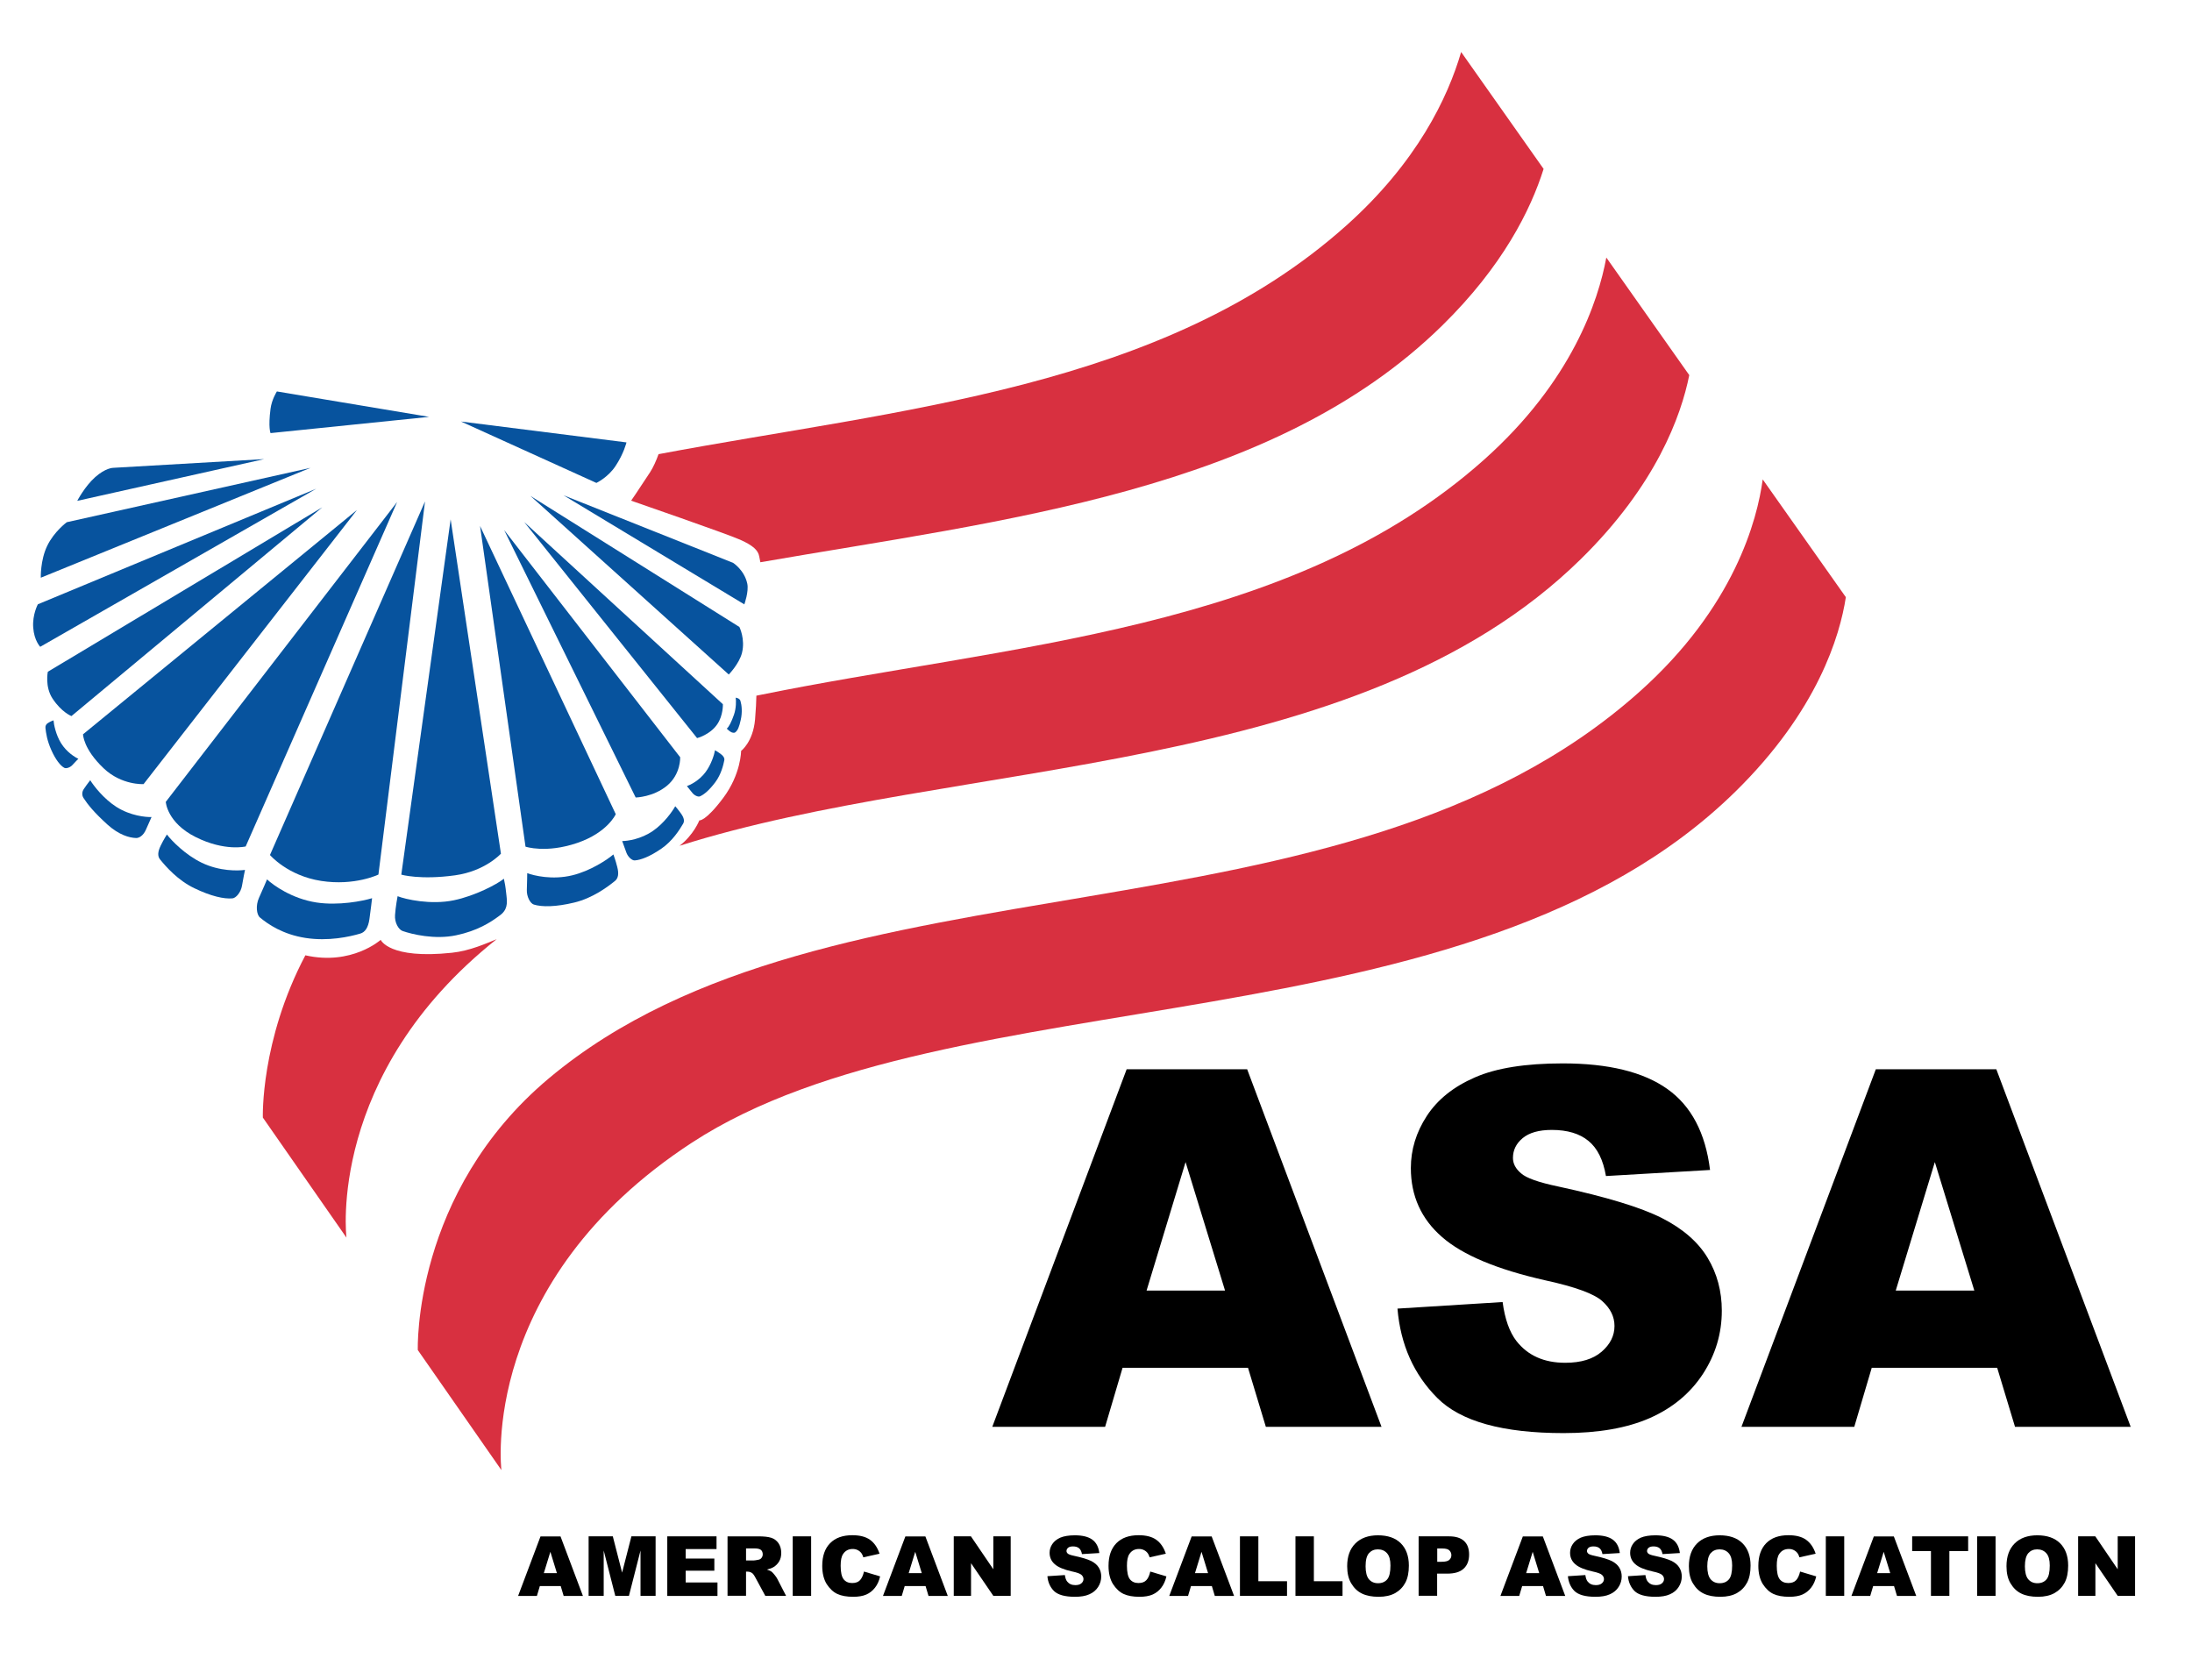
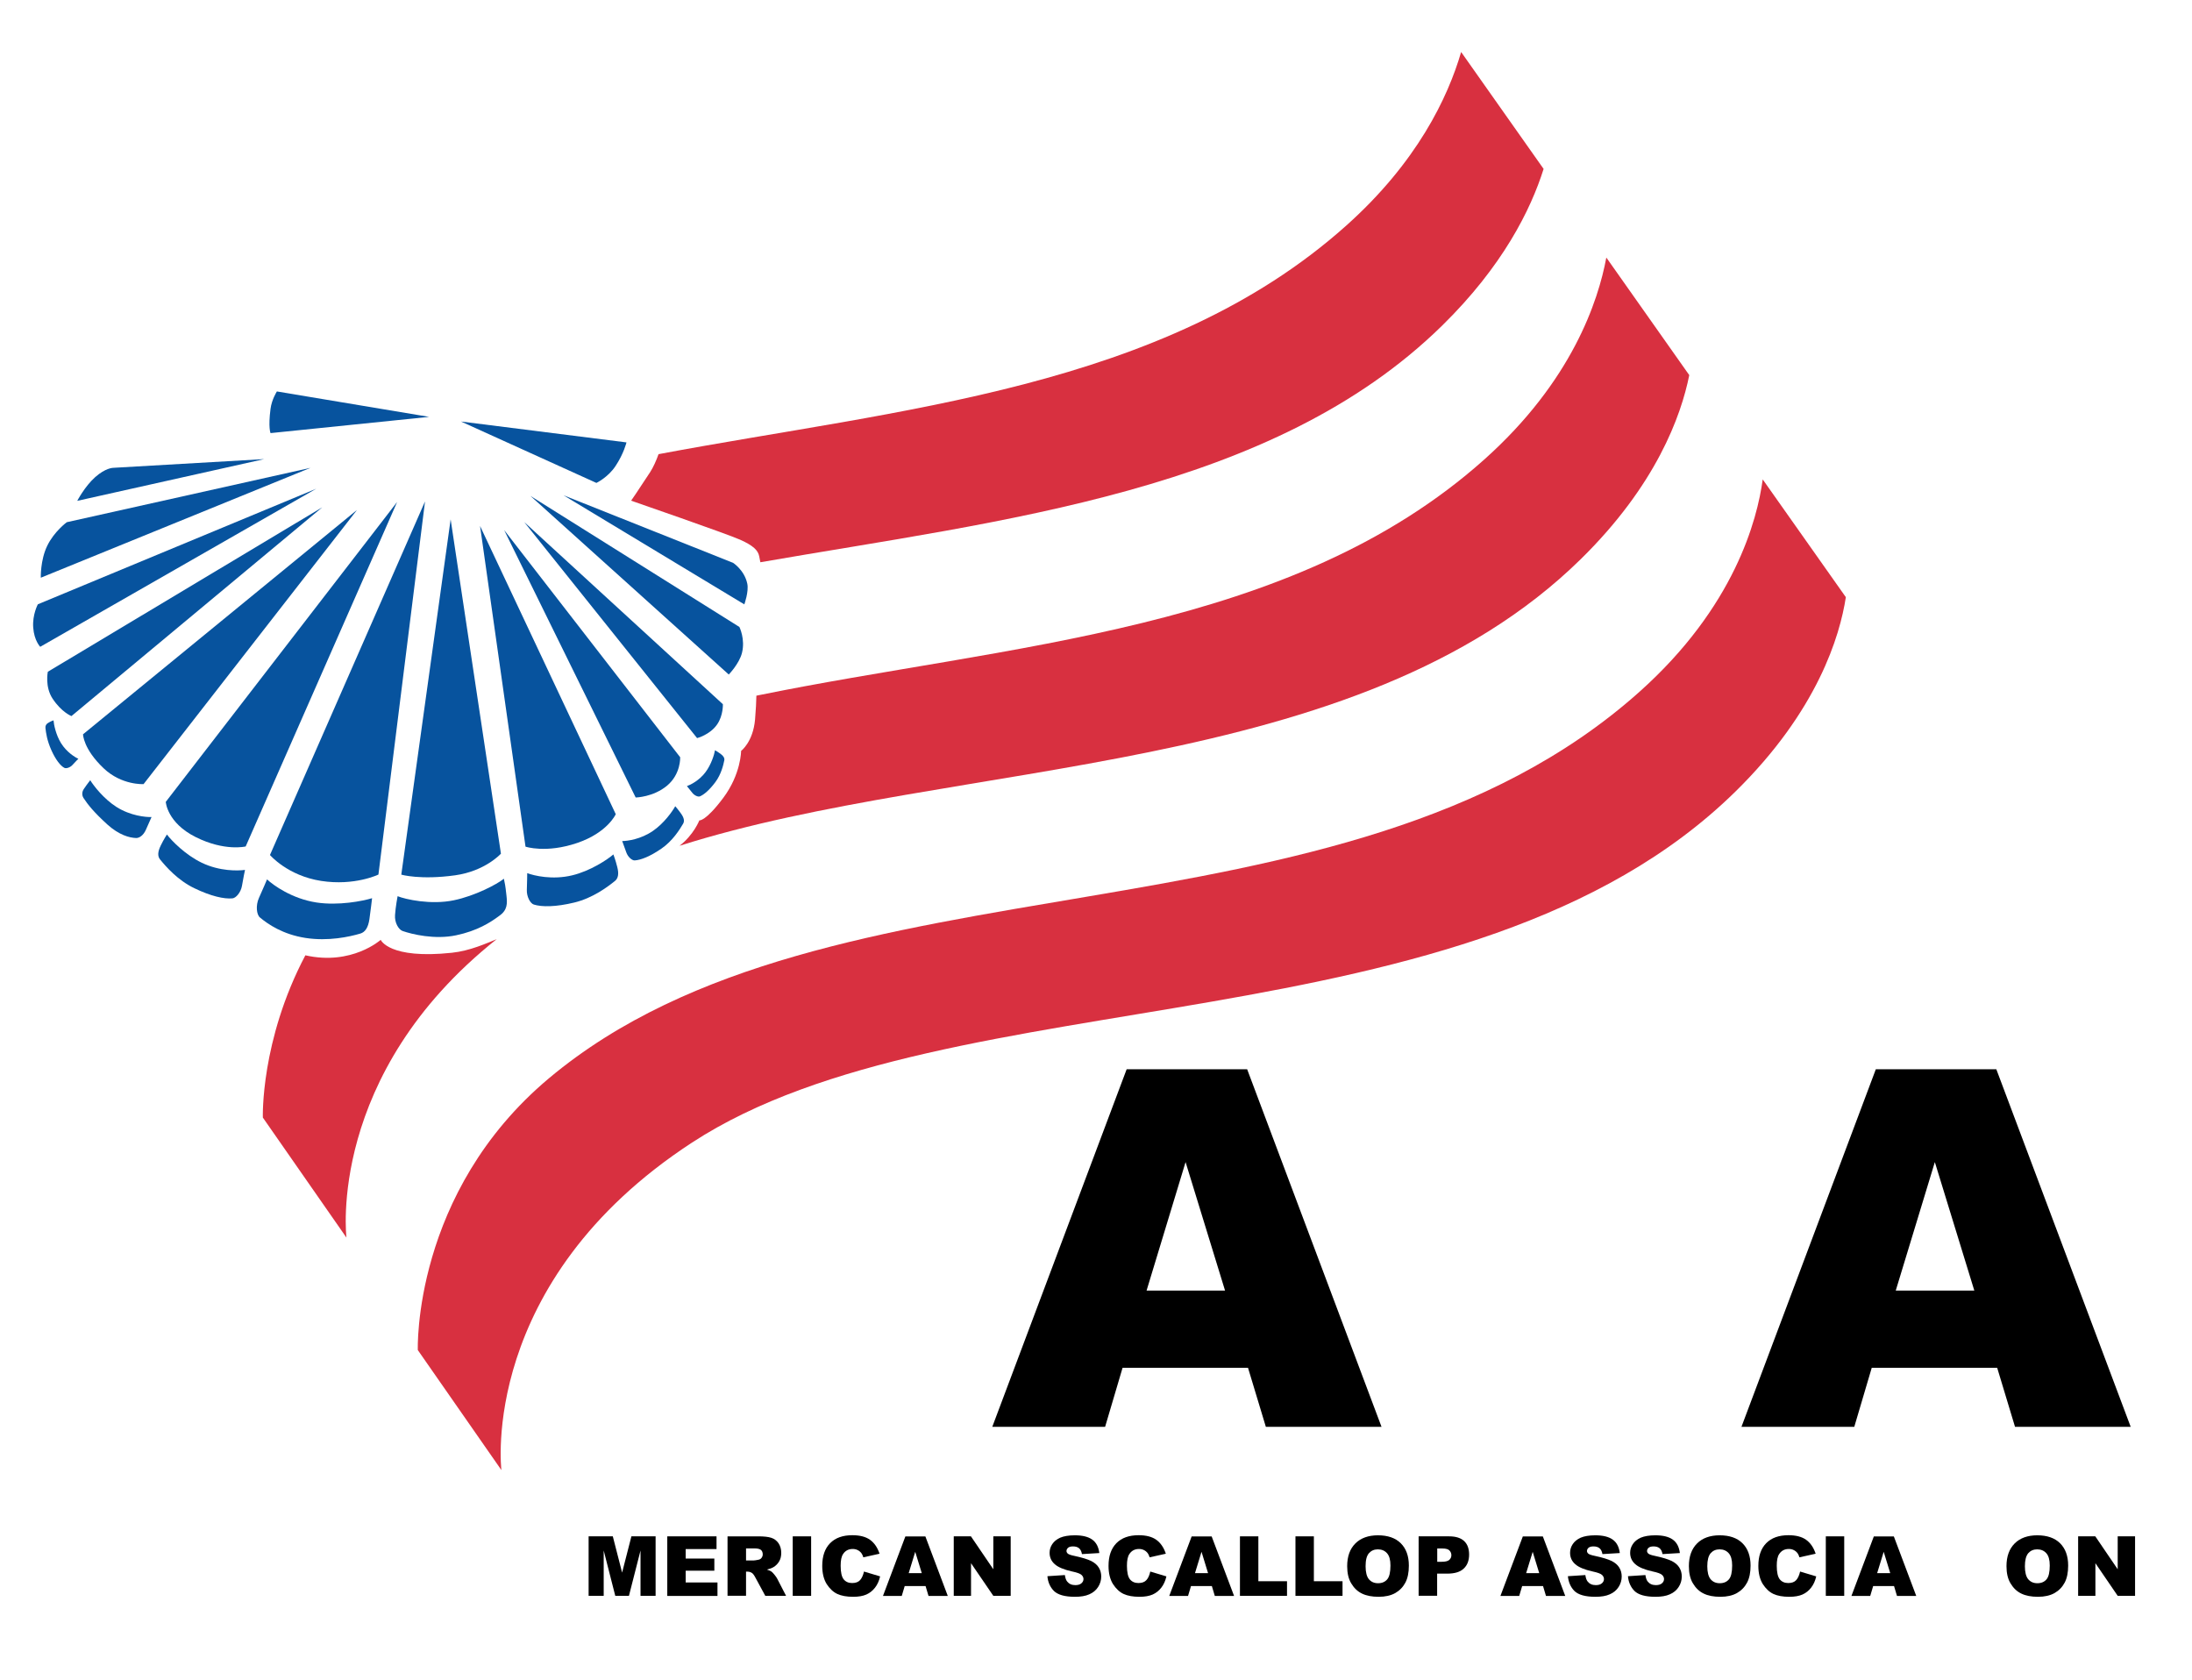
<svg xmlns="http://www.w3.org/2000/svg" enable-background="new 0 0 231 177" height="118" viewBox="0 0 231 177" width="154">
  <path d="m40.12 99.04s-3.05 2.74-7.94 1.63c-4.75 9-4.48 17.1-4.48 17.1l8.81 12.65s-2.11-17.2 15.83-31.45c-1.02.41-2.8 1.23-4.71 1.43-6.64.71-7.51-1.36-7.51-1.36z" fill="#d83040" />
  <path d="m172.74 72.93c-31.36 27.99-85.27 15.9-114.88 40.69-14.41 12.07-13.83 28.65-13.83 28.65l8.81 12.65s-2.44-19.81 20.08-34.51c27.3-17.82 81.9-9.43 109.97-37 8.66-8.5 11.01-16.41 11.63-20.48l-8.76-12.41c-.57 4.24-2.97 13.45-13.02 22.41z" fill="#d83040" />
  <path d="m156.41 48.43c-20.34 18.16-50.17 19.45-76.7 24.88-.01.6-.05 1.44-.14 2.51-.21 2.38-1.47 3.31-1.47 3.31s0 2.43-1.88 4.95c-1.89 2.52-2.52 2.37-2.52 2.37s-.59 1.53-2.09 2.68c29.11-9.25 71.39-7.05 94.97-30.2 7.95-7.8 10.58-15.1 11.44-19.4l-8.74-12.39c-.85 4.59-3.63 13.04-12.87 21.29z" fill="#d83040" />
  <path d="m141.83 23.81c-19.26 17.19-47.02 19.27-72.43 24.05-.25.7-.55 1.37-.89 1.9-1.38 2.12-2 3-2 3s10.12 3.5 11.5 4.12 1.88 1.12 2 1.75c.02.12.07.34.12.62 25.46-4.43 54.02-7.43 71.86-24.95 6.37-6.25 9.32-12.18 10.68-16.5l-8.69-12.32c-1.4 4.8-4.64 11.63-12.15 18.33z" fill="#d83040" />
  <path d="m131.52 144.14h-13.22l-1.84 6.22h-11.89l14.16-37.68h12.7l14.16 37.68h-12.19zm-2.42-8.14-4.16-13.54-4.11 13.54z" />
-   <path d="m147.27 137.9 11.08-.69c.24 1.8.73 3.17 1.46 4.11 1.2 1.53 2.91 2.29 5.14 2.29 1.66 0 2.94-.39 3.84-1.17s1.35-1.68 1.35-2.71c0-.98-.43-1.85-1.29-2.62s-2.84-1.5-5.96-2.18c-5.11-1.15-8.75-2.67-10.92-4.57-2.19-1.9-3.29-4.33-3.29-7.27 0-1.94.56-3.77 1.68-5.49s2.81-3.08 5.06-4.06c2.25-.99 5.34-1.48 9.27-1.48 4.81 0 8.49.9 11.01 2.69 2.53 1.79 4.03 4.64 4.51 8.54l-10.97.64c-.29-1.7-.9-2.93-1.84-3.7-.93-.77-2.22-1.16-3.87-1.16-1.35 0-2.37.29-3.06.86s-1.03 1.27-1.03 2.09c0 .6.28 1.14.85 1.62.55.5 1.85.96 3.91 1.39 5.09 1.1 8.73 2.21 10.94 3.33 2.2 1.12 3.8 2.51 4.81 4.18 1 1.66 1.5 3.52 1.5 5.58 0 2.42-.67 4.64-2 6.68-1.34 2.04-3.2 3.58-5.6 4.64-2.4 1.05-5.42 1.58-9.07 1.58-6.41 0-10.85-1.23-13.31-3.7-2.48-2.48-3.88-5.62-4.2-9.42z" />
  <path d="m210.47 144.14h-13.22l-1.84 6.22h-11.89l14.16-37.68h12.7l14.16 37.68h-12.19zm-2.41-8.14-4.16-13.54-4.12 13.54z" />
-   <path d="m59.09 167.14h-2.2l-.31 1.04h-1.98l2.36-6.27h2.11l2.36 6.27h-2.03zm-.4-1.36-.69-2.25-.69 2.25z" />
  <path d="m62.03 161.9h2.55l.98 3.82.98-3.82h2.55v6.27h-1.59v-4.78l-1.22 4.78h-1.44l-1.22-4.78v4.78h-1.59z" />
  <path d="m70.32 161.9h5.19v1.34h-3.25v1h3.02v1.28h-3.02v1.24h3.35v1.42h-5.29z" />
  <path d="m76.67 168.17v-6.27h3.23c.6 0 1.06.05 1.37.15.32.1.57.29.77.57.19.28.29.62.29 1.02 0 .35-.07.65-.22.9s-.35.46-.61.61c-.17.1-.39.18-.68.25.23.08.4.15.5.23.07.05.17.16.31.33.13.17.23.3.27.39l.94 1.82h-2.19l-1.04-1.92c-.13-.25-.25-.41-.35-.48-.14-.1-.3-.15-.47-.15h-.17v2.54h-1.95zm1.95-3.73h.82c.09 0 .26-.03.51-.08.13-.03.23-.09.31-.2s.12-.23.12-.36c0-.2-.06-.36-.19-.47s-.37-.16-.72-.16h-.85z" />
  <path d="m83.54 161.9h1.94v6.27h-1.94z" />
  <path d="m91.05 165.61 1.7.51c-.11.48-.29.87-.54 1.19s-.55.56-.91.72-.83.24-1.39.24c-.68 0-1.24-.1-1.67-.3s-.8-.55-1.12-1.04c-.31-.5-.47-1.14-.47-1.92 0-1.04.28-1.83.83-2.39s1.33-.84 2.34-.84c.79 0 1.41.16 1.86.48s.79.81 1.01 1.47l-1.71.38c-.06-.19-.12-.33-.19-.42-.11-.15-.24-.26-.4-.34s-.33-.12-.53-.12c-.44 0-.78.18-1.01.53-.18.26-.26.67-.26 1.24 0 .69.11 1.17.32 1.43s.51.39.89.39c.37 0 .65-.1.84-.31.18-.2.32-.51.41-.9z" />
  <path d="m97.54 167.14h-2.2l-.31 1.04h-1.98l2.36-6.27h2.11l2.36 6.27h-2.03zm-.4-1.36-.69-2.25-.69 2.25z" />
  <path d="m100.51 161.9h1.81l2.36 3.47v-3.47h1.83v6.27h-1.83l-2.35-3.44v3.44h-1.82z" />
  <path d="m110.38 166.1 1.84-.12c.04.3.12.53.24.68.2.25.48.38.86.38.28 0 .49-.06.64-.19s.22-.28.22-.45c0-.16-.07-.31-.21-.44s-.47-.25-.99-.36c-.85-.19-1.46-.44-1.82-.76-.37-.32-.55-.72-.55-1.21 0-.32.09-.63.28-.91.19-.29.47-.51.84-.68.38-.16.89-.25 1.54-.25.8 0 1.41.15 1.83.45s.67.77.75 1.42l-1.83.11c-.05-.28-.15-.49-.31-.62s-.37-.19-.64-.19c-.23 0-.4.05-.51.14-.11.1-.17.21-.17.35 0 .1.05.19.14.27s.31.16.65.23c.85.18 1.45.37 1.82.55.37.19.63.42.8.7s.25.59.25.93c0 .4-.11.77-.33 1.11s-.53.6-.93.77c-.4.18-.9.26-1.51.26-1.07 0-1.8-.21-2.22-.62-.39-.4-.63-.92-.68-1.55z" />
  <path d="m121.22 165.61 1.7.51c-.11.48-.29.87-.54 1.19s-.55.56-.91.72-.83.24-1.39.24c-.68 0-1.24-.1-1.67-.3s-.8-.55-1.12-1.04c-.31-.5-.47-1.14-.47-1.92 0-1.04.28-1.83.83-2.39s1.33-.84 2.34-.84c.79 0 1.41.16 1.86.48s.79.81 1.01 1.47l-1.71.38c-.06-.19-.12-.33-.19-.42-.11-.15-.24-.26-.4-.34s-.33-.12-.53-.12c-.44 0-.78.18-1.01.53-.18.26-.26.67-.26 1.24 0 .69.11 1.17.32 1.43s.51.39.89.39c.37 0 .65-.1.84-.31.19-.2.32-.51.41-.9z" />
  <path d="m127.71 167.14h-2.2l-.31 1.04h-1.98l2.36-6.27h2.11l2.36 6.27h-2.03zm-.4-1.36-.69-2.25-.69 2.25z" />
  <path d="m130.67 161.9h1.94v4.73h3.02v1.54h-4.96z" />
  <path d="m136.52 161.9h1.94v4.73h3.02v1.54h-4.96z" />
  <path d="m141.97 165.04c0-1.02.29-1.82.86-2.39s1.37-.86 2.38-.86c1.04 0 1.85.28 2.41.84s.85 1.34.85 2.35c0 .73-.12 1.33-.37 1.8s-.6.83-1.07 1.1c-.47.26-1.05.39-1.74.39-.71 0-1.29-.11-1.76-.34-.46-.22-.84-.58-1.13-1.07-.29-.47-.43-1.08-.43-1.82zm1.94.01c0 .63.12 1.09.35 1.37.24.28.56.42.96.42.42 0 .74-.14.97-.41s.34-.76.34-1.46c0-.59-.12-1.02-.36-1.29s-.56-.41-.97-.41c-.39 0-.7.14-.94.41-.24.28-.35.73-.35 1.37z" />
  <path d="m149.5 161.9h3.22c.7 0 1.23.17 1.58.5s.52.81.52 1.42c0 .63-.19 1.13-.57 1.48-.38.36-.96.53-1.74.53h-1.06v2.33h-1.95zm1.95 2.68h.48c.37 0 .64-.06.79-.19s.23-.3.23-.5-.07-.36-.2-.5-.38-.21-.74-.21h-.55v1.4z" />
  <path d="m162.61 167.14h-2.2l-.31 1.04h-1.98l2.36-6.27h2.11l2.36 6.27h-2.03zm-.4-1.36-.69-2.25-.69 2.25z" />
  <path d="m165.23 166.1 1.84-.12c.04.3.12.53.24.68.2.25.48.38.86.38.28 0 .49-.06.64-.19s.22-.28.22-.45c0-.16-.07-.31-.21-.44s-.47-.25-.99-.36c-.85-.19-1.46-.44-1.82-.76-.37-.32-.55-.72-.55-1.21 0-.32.09-.63.28-.91.19-.29.47-.51.84-.68.38-.16.89-.25 1.54-.25.8 0 1.41.15 1.83.45s.67.77.75 1.42l-1.83.11c-.05-.28-.15-.49-.31-.62s-.37-.19-.64-.19c-.23 0-.4.05-.51.14-.11.1-.17.21-.17.35 0 .1.05.19.14.27s.31.16.65.23c.85.18 1.45.37 1.82.55.37.19.63.42.8.7s.25.59.25.93c0 .4-.11.77-.33 1.11s-.53.6-.93.77c-.4.18-.9.26-1.51.26-1.07 0-1.8-.21-2.22-.62-.39-.4-.62-.92-.68-1.55z" />
  <path d="m171.56 166.1 1.84-.12c.04.3.12.53.24.68.2.25.48.38.86.38.28 0 .49-.06.64-.19s.22-.28.22-.45c0-.16-.07-.31-.21-.44s-.47-.25-.99-.36c-.85-.19-1.46-.44-1.82-.76-.37-.32-.55-.72-.55-1.21 0-.32.09-.63.28-.91.19-.29.47-.51.84-.68.38-.16.89-.25 1.54-.25.8 0 1.41.15 1.83.45s.67.77.75 1.42l-1.83.11c-.05-.28-.15-.49-.31-.62s-.37-.19-.64-.19c-.23 0-.4.05-.51.14-.11.1-.17.21-.17.35 0 .1.05.19.14.27s.31.16.65.23c.85.18 1.45.37 1.82.55.37.19.63.42.8.7s.25.59.25.93c0 .4-.11.77-.33 1.11s-.53.6-.93.77c-.4.18-.9.26-1.51.26-1.07 0-1.8-.21-2.22-.62-.39-.4-.63-.92-.68-1.55z" />
  <path d="m177.98 165.04c0-1.02.29-1.82.86-2.39s1.37-.86 2.38-.86c1.04 0 1.85.28 2.41.84s.85 1.34.85 2.35c0 .73-.12 1.33-.37 1.8s-.6.83-1.07 1.1c-.47.26-1.05.39-1.74.39-.71 0-1.29-.11-1.76-.34-.46-.22-.84-.58-1.13-1.07-.29-.47-.43-1.08-.43-1.82zm1.94.01c0 .63.12 1.09.35 1.37.24.28.56.42.96.42.42 0 .74-.14.97-.41s.34-.76.34-1.46c0-.59-.12-1.02-.36-1.29s-.56-.41-.97-.41c-.39 0-.7.14-.94.41-.23.28-.35.73-.35 1.37z" />
  <path d="m189.7 165.61 1.7.51c-.11.48-.29.87-.54 1.19s-.55.56-.91.72-.83.24-1.39.24c-.68 0-1.24-.1-1.67-.3s-.8-.55-1.12-1.04c-.31-.5-.47-1.14-.47-1.92 0-1.04.28-1.83.83-2.39s1.33-.84 2.34-.84c.79 0 1.41.16 1.86.48s.79.81 1.01 1.47l-1.71.38c-.06-.19-.12-.33-.19-.42-.11-.15-.24-.26-.4-.34s-.33-.12-.53-.12c-.44 0-.78.18-1.01.53-.18.26-.26.67-.26 1.24 0 .69.11 1.17.32 1.43s.51.39.89.39c.37 0 .65-.1.84-.31.18-.2.32-.51.41-.9z" />
  <path d="m192.41 161.9h1.94v6.27h-1.94z" />
  <path d="m199.6 167.14h-2.2l-.31 1.04h-1.98l2.36-6.27h2.11l2.36 6.27h-2.03zm-.4-1.36-.69-2.25-.69 2.25z" />
-   <path d="m201.52 161.9h5.89v1.55h-1.98v4.72h-1.94v-4.72h-1.98v-1.55z" />
-   <path d="m208.36 161.9h1.94v6.27h-1.94z" />
  <path d="m211.45 165.04c0-1.02.29-1.82.86-2.39s1.37-.86 2.38-.86c1.04 0 1.85.28 2.41.84s.85 1.34.85 2.35c0 .73-.12 1.33-.37 1.8s-.6.83-1.07 1.1c-.47.26-1.05.39-1.74.39-.71 0-1.29-.11-1.76-.34-.46-.22-.84-.58-1.13-1.07-.29-.47-.43-1.08-.43-1.82zm1.94.01c0 .63.12 1.09.35 1.37.24.28.56.42.96.42.42 0 .74-.14.97-.41s.34-.76.34-1.46c0-.59-.12-1.02-.36-1.29s-.56-.41-.97-.41c-.39 0-.7.14-.94.41-.23.28-.35.73-.35 1.37z" />
  <path d="m219 161.9h1.81l2.36 3.47v-3.47h1.83v6.27h-1.83l-2.35-3.44v3.44h-1.82z" />
  <g fill="#07539e">
    <path d="m41.85 52.9-24.38 31.6s.12 2.2 3.17 3.72 5.25.98 5.25.98z" />
    <path d="m44.79 52.84-16.34 37.26s1.85 2.18 5.39 2.73 6.04-.67 6.04-.67z" />
    <path d="m47.49 54.73-5.2 37.44s2 .58 5.67.07c3.17-.44 4.83-2.28 4.83-2.28z" />
    <path d="m50.59 55.43 4.79 33.79s2.16.73 5.45-.39c3.2-1.09 4.06-3.03 4.06-3.03z" />
    <path d="m53.13 55.86 13.86 28.18s1.85-.03 3.31-1.25 1.38-2.99 1.38-2.99z" />
    <path d="m55.24 55.01 18.22 22.77s1.36-.34 2.12-1.45c.65-.95.6-2.12.6-2.12z" />
    <path d="m55.9 52.26 20.9 18.82s1.1-1.13 1.39-2.27c.37-1.46-.27-2.74-.27-2.74z" />
    <path d="m59.38 52.19 19.06 11.5s.49-1.36.31-2.19c-.31-1.44-1.5-2.19-1.5-2.19z" />
    <path d="m48.58 44.42 14.27 6.47s1.21-.57 2.01-1.77c.88-1.32 1.16-2.5 1.16-2.5z" />
    <path d="m45.22 43.93-16.04-2.68s-.54.83-.67 1.83c-.26 1.98 0 2.56 0 2.56z" />
    <path d="m37.62 53.74-28.87 23.64s.01 1.53 2.17 3.58c1.9 1.81 4.21 1.67 4.21 1.67z" />
    <path d="m33.96 53.46-28.92 17.33s-.33 1.57.5 2.83c.96 1.45 1.99 1.84 1.99 1.84z" />
    <path d="m33.33 51.5-29.34 12.18s-.59 1.09-.49 2.45c.1 1.39.74 2.03.74 2.03z" />
    <path d="m32.72 49.3-25.68 5.73s-1.34.98-2.07 2.5-.67 3.35-.67 3.35z" />
    <path d="m27.84 48.38-15.92.92s-.79 0-1.89.98-1.89 2.5-1.89 2.5z" />
    <path d="m33.33 95.1c-2.57-.4-4.52-1.81-5.19-2.43 0 0-.49 1.16-.85 1.95s-.26 1.77.11 2.07c.84.7 2.4 1.78 4.8 2.15 2.39.37 4.62-.12 5.77-.46.51-.15.83-.63.96-1.52.13-.9.28-2.21.28-2.21-.98.3-3.54.81-5.88.45z" />
    <path d="m47.83 94.87c-2.42.51-5.12-.1-5.93-.43 0 0-.22 1.16-.27 1.98-.06.82.38 1.54.8 1.69.98.34 3.38.93 5.64.45 2.24-.47 3.62-1.36 4.53-2.04.89-.61.87-1.31.77-2.17-.13-1.18-.15-1.14-.27-1.75-.74.6-3.06 1.81-5.27 2.27z" />
    <path d="m60.31 92.24c-2.1.51-4.03.04-4.75-.23 0 0-.01 1.04-.04 1.76s.36 1.43.73 1.55c.86.27 2.32.26 4.27-.21s3.51-1.65 4.28-2.27c.34-.27.44-.74.25-1.47-.18-.73-.41-1.33-.41-1.33-.62.54-2.42 1.74-4.33 2.2z" />
    <path d="m6.43 78.31c.59.95 1.47 1.49 1.83 1.65 0 0-.38.38-.63.66-.25.27-.66.39-.84.3-.42-.21-.93-.88-1.36-1.83-.49-1.08-.58-1.86-.64-2.37-.03-.23.08-.41.25-.52.33-.21.6-.29.6-.29.03.43.25 1.53.79 2.4z" />
    <path d="m12.28 85.04c1.47.93 3.08 1.08 3.69 1.06 0 0-.36.82-.6 1.35-.26.59-.7.87-1.02.86-.73-.02-1.82-.33-3.03-1.42-1.42-1.29-2.08-2.12-2.52-2.8-.19-.3-.16-.66.03-.94.34-.51.68-.93.68-.93.36.59 1.43 1.97 2.77 2.82z" />
    <path d="m21.27 90.92c1.89.91 3.82.85 4.55.75 0 0-.21.99-.32 1.68-.12.69-.63 1.29-1.01 1.32-.87.08-2.25-.22-4.01-1.07-1.75-.84-3-2.28-3.61-3.03-.27-.33-.26-.79.06-1.45s.66-1.18.66-1.18c.49.65 1.95 2.15 3.68 2.98z" />
    <path d="m68.81 87.56c-1.27.88-2.69 1.07-3.24 1.07 0 0 .26.7.43 1.19s.61.87.89.85c.65-.04 1.62-.42 2.81-1.24 1.18-.81 1.93-2.01 2.29-2.63.16-.27.1-.61-.21-1.05s-.62-.79-.62-.79c-.29.53-1.18 1.8-2.35 2.6z" />
    <path d="m74.35 81.37c-.67.89-1.59 1.34-1.96 1.47 0 0 .34.42.57.71s.62.45.8.37c.43-.18 1-.66 1.62-1.49s.85-1.81.95-2.31c.04-.22-.07-.44-.38-.67s-.6-.39-.6-.39c-.07.43-.39 1.5-1 2.31z" />
-     <path d="m77.35 75.31c-.26.75-.54 1.31-.76 1.47 0 0 .14.16.36.31s.44.17.55.07c.26-.21.4-.57.56-1.29.19-.81.1-1.59-.02-1.97-.02-.16-.18-.29-.32-.33-.26-.09-.19-.04-.19-.04.05.3.06 1.09-.18 1.78z" />
  </g>
</svg>